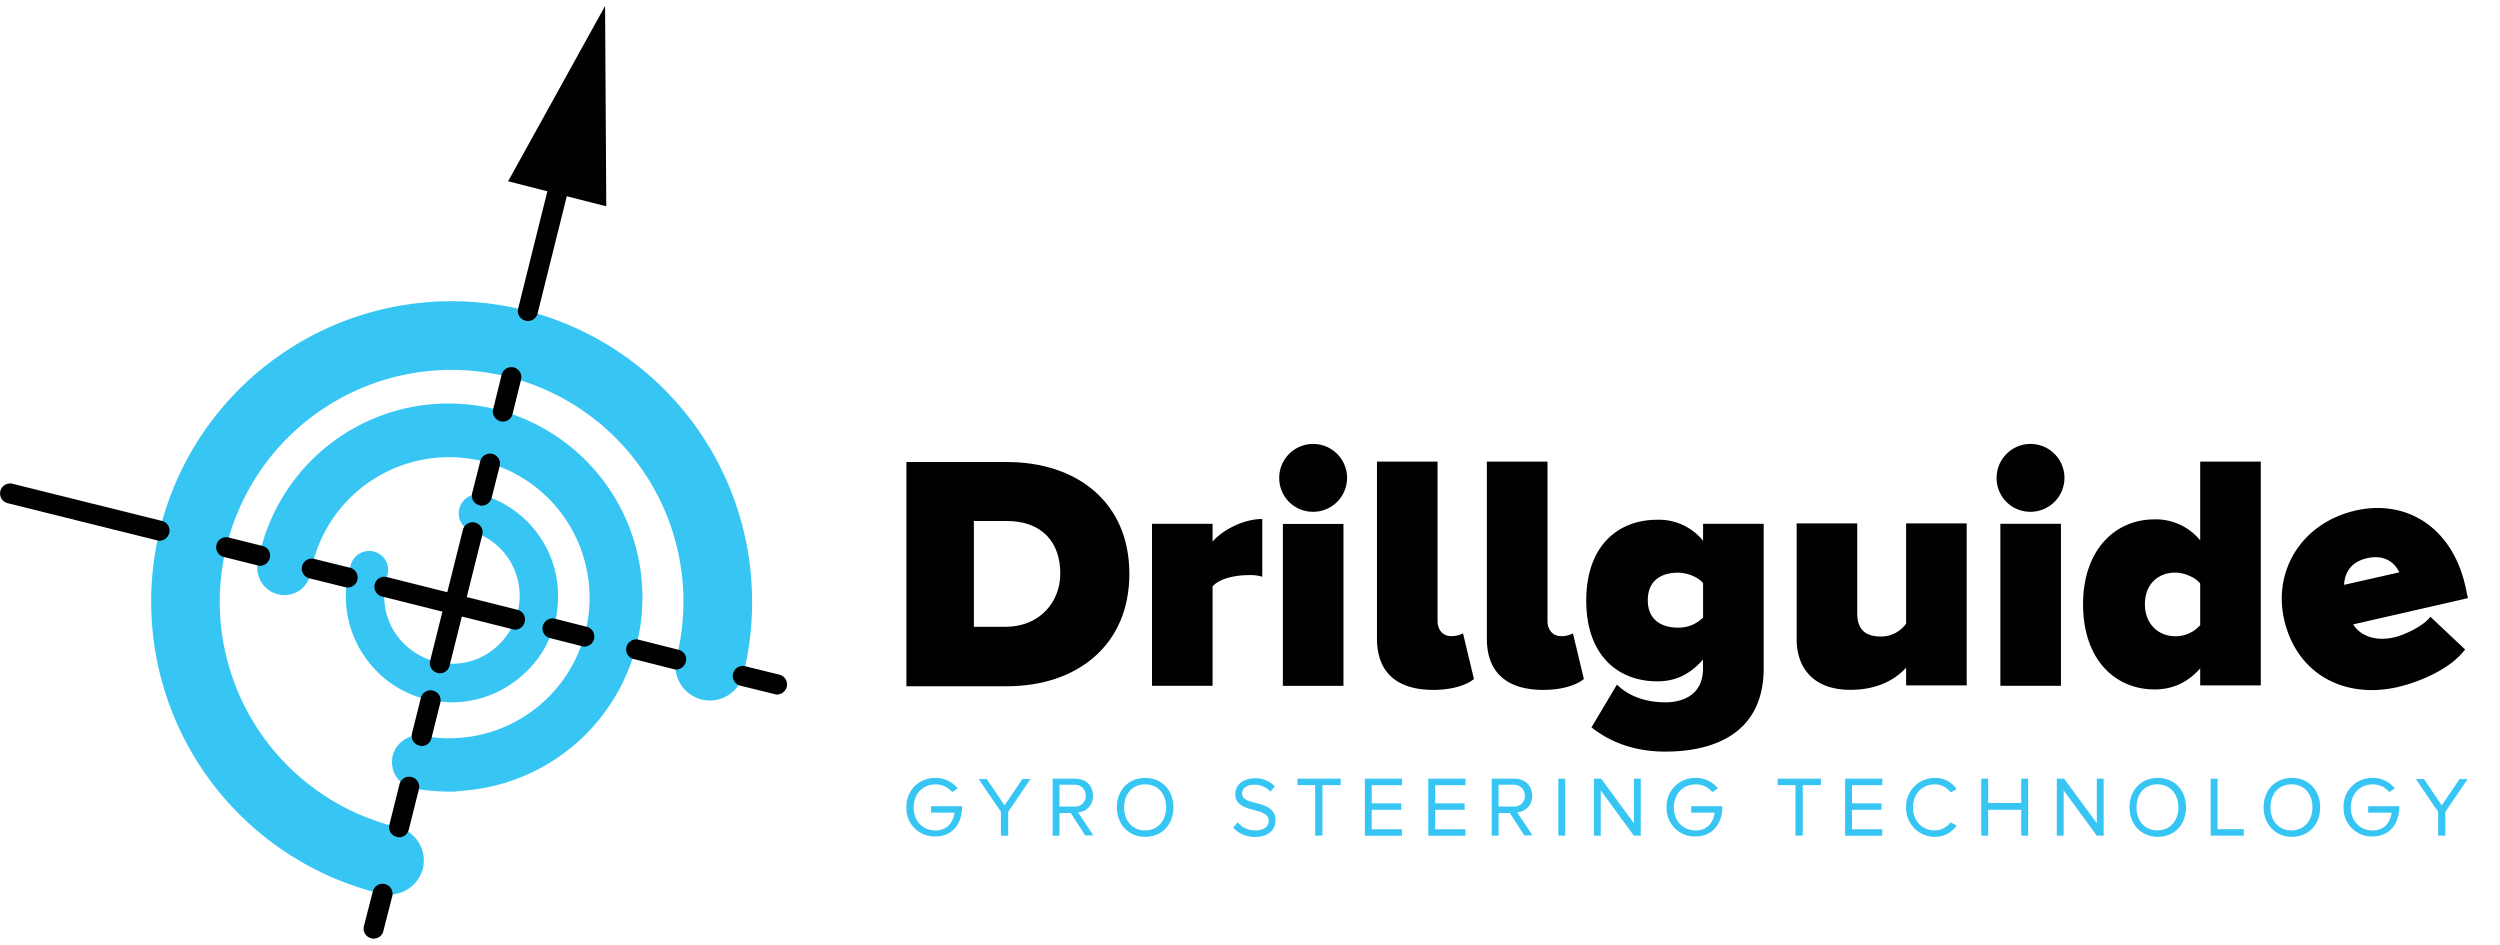
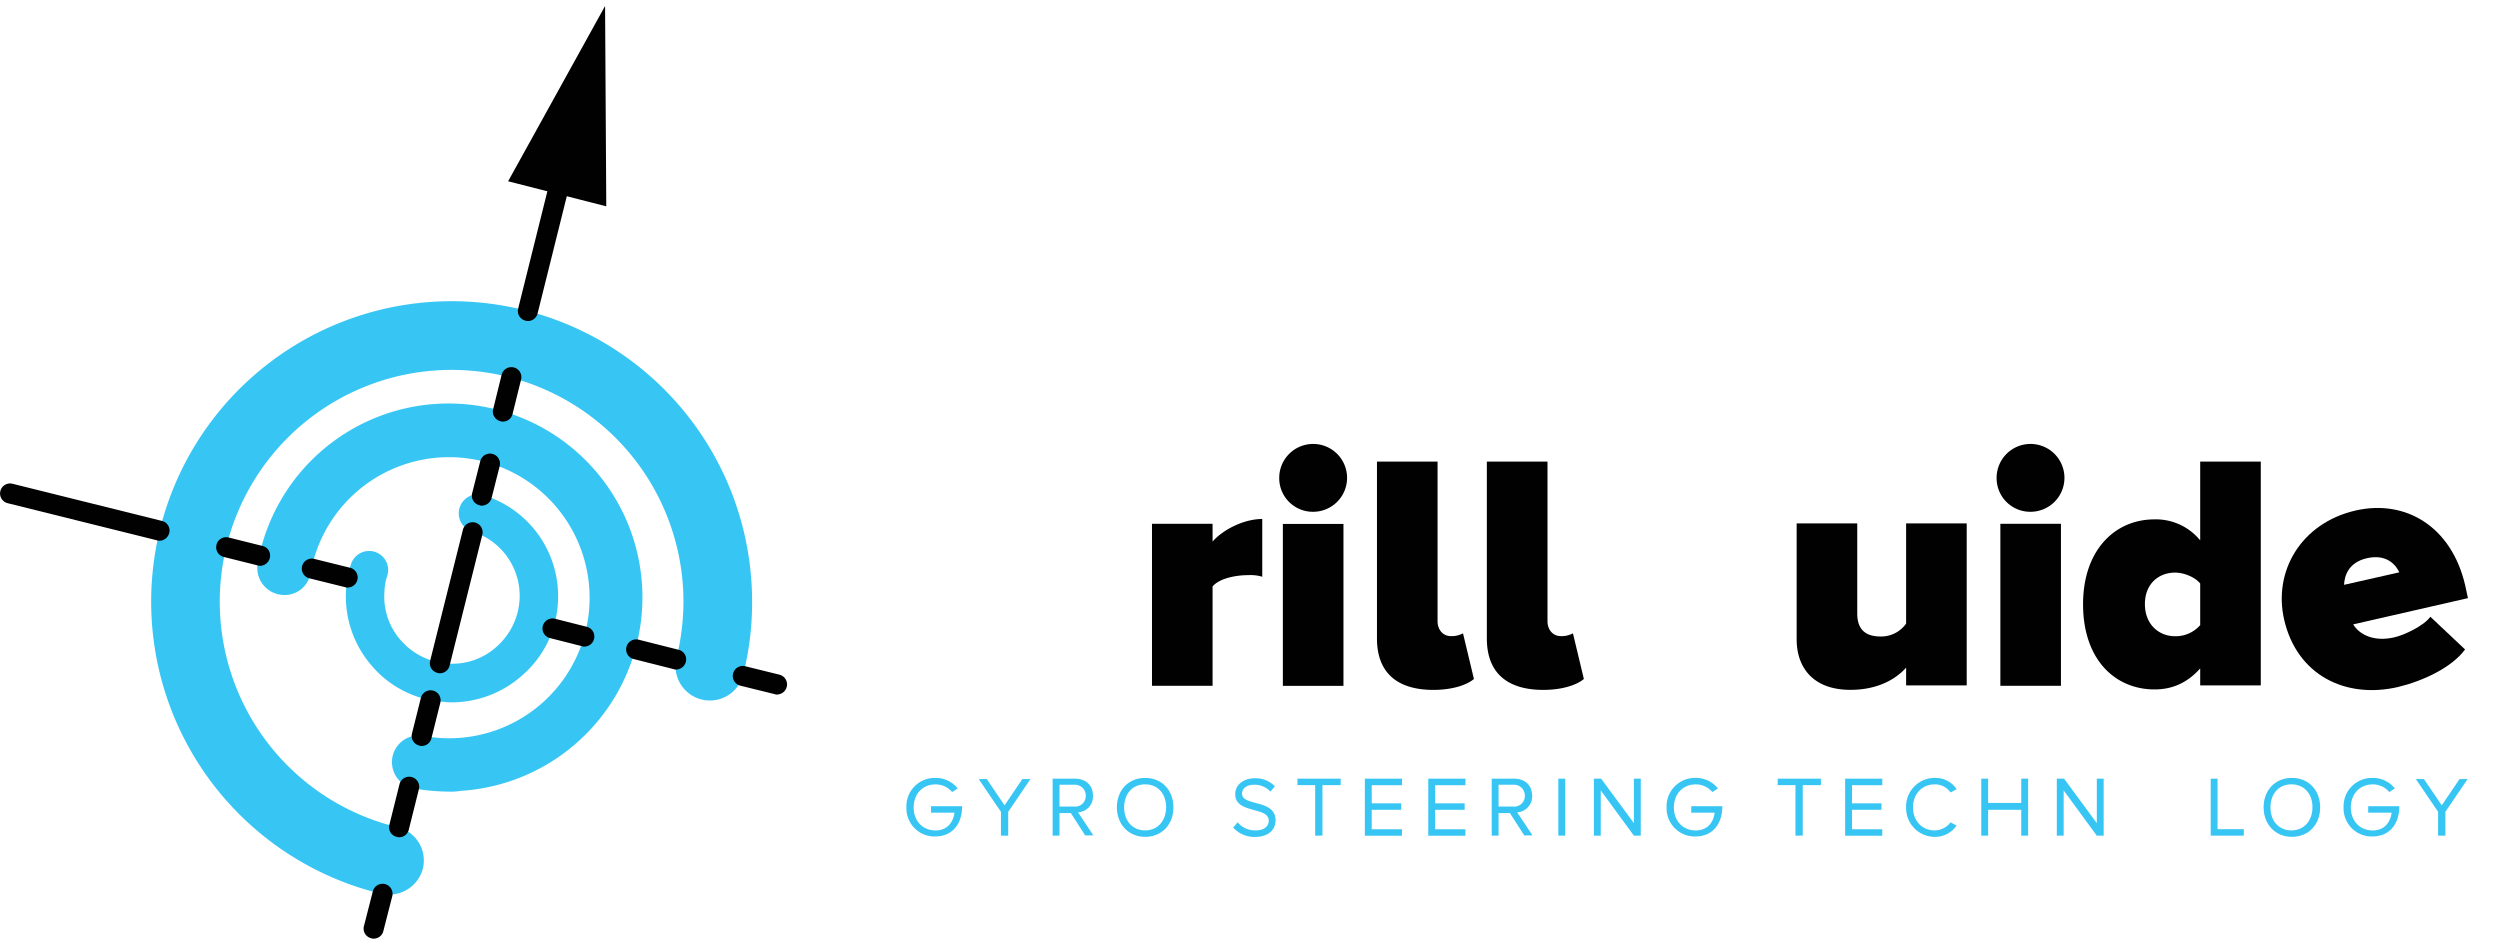
<svg xmlns="http://www.w3.org/2000/svg" id="Layer_1" data-name="Layer 1" viewBox="0 0 899.84 340" preserveAspectRatio="xMinYMin">
  <defs>
    <style>.cls-1{fill:#37c6f4;}.cls-2{fill:#010101;}</style>
  </defs>
  <title>gyro-steering-tool</title>
  <g id="Layer_5" data-name="Layer 5">
    <path class="cls-1" d="M326.25,290.6A10.2,10.2,0,0,1,336.71,280a10.08,10.08,0,0,1,8,3.78l-2,1.31a7.77,7.77,0,0,0-6-2.76c-4.51,0-7.85,3.34-7.85,8.29s3.34,8.29,7.85,8.29c4.22,0,6.4-2.91,6.83-6.4h-8.43v-2.33h11.19c0,6.4-3.49,10.9-9.74,10.9A10.13,10.13,0,0,1,326.25,290.6Z" />
    <path class="cls-1" d="M360.27,300.78V292.2l-8-11.78h2.91l6.4,9.45,6.4-9.45h2.91l-8,11.78v8.58Z" />
    <path class="cls-1" d="M390.65,300.78l-5.23-8.14h-4.07v8.14h-2.47v-20.5H387c3.78,0,6.4,2.33,6.4,6.11a5.7,5.7,0,0,1-5.38,6l5.52,8.29h-2.91Zm.15-14.39a3.86,3.86,0,0,0-4.07-3.93h-5.38v7.85h5.38A3.78,3.78,0,0,0,390.8,286.38Z" />
    <path class="cls-1" d="M402,290.6c0-6.11,4.07-10.61,10.18-10.61s10.18,4.51,10.18,10.61-4.07,10.61-10.18,10.61S402,296.56,402,290.6Zm17.74,0c0-4.8-2.91-8.29-7.56-8.29s-7.56,3.49-7.56,8.29,2.91,8.29,7.56,8.29S419.73,295.25,419.73,290.6Z" />
    <path class="cls-1" d="M443.87,297.87l1.6-1.89a8.12,8.12,0,0,0,6.4,2.91c3.63,0,4.8-1.89,4.8-3.49,0-5.23-12.07-2.33-12.07-9.6,0-3.34,3.05-5.67,7-5.67a9.52,9.52,0,0,1,7.27,2.91l-1.6,1.89a7.7,7.7,0,0,0-6-2.47c-2.47,0-4.22,1.31-4.22,3.2,0,4.65,12.07,1.89,12.07,9.6,0,2.91-2,6-7.56,6A10.36,10.36,0,0,1,443.87,297.87Z" />
    <path class="cls-1" d="M473.38,300.78V282.6H467v-2.33h15.56v2.33H476v18.17Z" />
    <path class="cls-1" d="M491.26,300.78v-20.5h13.38v2.33h-10.9v6.54h10.61v2.33H493.73v7h10.9v2.33H491.26Z" />
    <path class="cls-1" d="M514.09,300.78v-20.5h13.38v2.33h-10.9v6.54h10.61v2.33H516.56v7h10.9v2.33H514.09Z" />
    <path class="cls-1" d="M548.69,300.78l-5.23-8.14h-4.07v8.14h-2.47v-20.5h8.14c3.78,0,6.4,2.33,6.4,6.11a5.7,5.7,0,0,1-5.38,6l5.52,8.29h-2.91Zm.15-14.39a3.86,3.86,0,0,0-4.07-3.93h-5.38v7.85h5.38A3.78,3.78,0,0,0,548.84,286.38Z" />
    <path class="cls-1" d="M560.9,300.78v-20.5h2.47v20.5Z" />
    <path class="cls-1" d="M588.09,300.78l-11.92-16.28v16.28H573.7v-20.5h2.62l11.78,16v-16h2.47v20.5Z" />
    <path class="cls-1" d="M599.87,290.6A10.2,10.2,0,0,1,610.34,280a10.08,10.08,0,0,1,8,3.78l-2,1.31a7.77,7.77,0,0,0-6-2.76c-4.51,0-7.85,3.34-7.85,8.29s3.34,8.29,7.85,8.29c4.22,0,6.4-2.91,6.83-6.4h-8.43v-2.33h11.19c0,6.4-3.49,10.9-9.74,10.9A10.13,10.13,0,0,1,599.87,290.6Z" />
    <path class="cls-1" d="M646.25,300.78V282.6h-6.4v-2.33h15.56v2.33h-6.54v18.17Z" />
    <path class="cls-1" d="M664.13,300.78v-20.5h13.38v2.33H666.6v6.54h10.61v2.33H666.6v7h10.9v2.33H664.13Z" />
    <path class="cls-1" d="M686.08,290.6A10.28,10.28,0,0,1,696.55,280a9,9,0,0,1,7.71,4.07l-2.18,1.16a6.88,6.88,0,0,0-5.67-2.91c-4.51,0-7.85,3.34-7.85,8.29s3.34,8.29,7.85,8.29a7.29,7.29,0,0,0,5.67-2.91l2.18,1.16a9.41,9.41,0,0,1-7.85,4.07A10.34,10.34,0,0,1,686.08,290.6Z" />
    <path class="cls-1" d="M727.52,300.78v-9.3H715.6v9.3h-2.47v-20.5h2.47V289h11.92v-8.72H730v20.5Z" />
    <path class="cls-1" d="M754.71,300.78l-11.92-16.28v16.28h-2.47v-20.5h2.62l11.78,16v-16h2.47v20.5Z" />
-     <path class="cls-1" d="M766.48,290.6c0-6.11,4.07-10.61,10.18-10.61s10.18,4.51,10.18,10.61-4.07,10.61-10.18,10.61S766.48,296.56,766.48,290.6Zm17.59,0c0-4.8-2.91-8.29-7.56-8.29S769,285.8,769,290.6s2.91,8.29,7.56,8.29S784.08,295.25,784.08,290.6Z" />
    <path class="cls-1" d="M795.71,300.78v-20.5h2.47v18.17h9.45v2.33Z" />
    <path class="cls-1" d="M814.75,290.6c0-6.11,4.07-10.61,10.18-10.61s10.18,4.51,10.18,10.61-4.07,10.61-10.18,10.61S814.75,296.56,814.75,290.6Zm17.59,0c0-4.8-2.91-8.29-7.56-8.29s-7.56,3.49-7.56,8.29,2.91,8.29,7.56,8.29S832.34,295.25,832.34,290.6Z" />
    <path class="cls-1" d="M843.54,290.6A10.2,10.2,0,0,1,854,280a10.08,10.08,0,0,1,8,3.78l-2,1.31a7.77,7.77,0,0,0-6-2.76c-4.51,0-7.85,3.34-7.85,8.29s3.34,8.29,7.85,8.29c4.22,0,6.4-2.91,6.83-6.4h-8.43v-2.33H863.6c0,6.4-3.49,10.9-9.74,10.9A10.13,10.13,0,0,1,843.54,290.6Z" />
    <path class="cls-1" d="M877.56,300.78V292.2l-8-11.78h2.91l6.4,9.45,6.4-9.45h2.91l-8,11.78v8.58Z" />
    <path class="cls-1" d="M140.15,322a19.71,19.71,0,0,1-2.91-.29A108.15,108.15,0,1,1,270.71,216.6a105.73,105.73,0,0,1-3.2,26.17,12.36,12.36,0,0,1-24-6A85.45,85.45,0,0,0,246,216.6a83.45,83.45,0,1,0-102.94,81.13,12.31,12.31,0,0,1,9.16,14.83A12.53,12.53,0,0,1,140.15,322Z" />
    <path class="cls-1" d="M161.67,284.93a74.77,74.77,0,0,1-12.79-1.16,9.61,9.61,0,0,1,3.49-18.9,50.56,50.56,0,0,0,59.75-52.78,50.6,50.6,0,0,0-100.32-5.82A9.51,9.51,0,0,1,100.6,214a9.71,9.71,0,0,1-7.85-11.19,69.78,69.78,0,1,1,73,81.85A18.53,18.53,0,0,1,161.67,284.93Z" />
    <path class="cls-1" d="M162.54,252.8a12.51,12.51,0,0,1-2.33-.15A37.14,37.14,0,0,1,134,239.86a38.1,38.1,0,0,1-9.45-27.48,34,34,0,0,1,1.74-9.16,6.85,6.85,0,1,1,13.08,4.07,19.54,19.54,0,0,0-1,5.82,23.6,23.6,0,0,0,6.11,17.59,24.56,24.56,0,0,0,16.72,8.14,23.6,23.6,0,0,0,17.59-6.11A24.56,24.56,0,0,0,187,216a24.18,24.18,0,0,0-17.16-24.72,6.85,6.85,0,0,1,4.07-13.08,38,38,0,0,1,26.9,38.67A37.14,37.14,0,0,1,188,243.06,38.17,38.17,0,0,1,162.54,252.8Z" />
    <path class="cls-2" d="M134.48,337.85a1.84,1.84,0,0,1-.87-.15,3.55,3.55,0,0,1-2.62-4.36l3.2-12.5a3.6,3.6,0,1,1,7,1.74l-3.2,12.5A3.55,3.55,0,0,1,134.48,337.85Z" />
    <path class="cls-2" d="M143.64,301.36a1.84,1.84,0,0,1-.87-.15,3.55,3.55,0,0,1-2.62-4.36l3.63-14.54a3.6,3.6,0,1,1,7,1.74l-3.63,14.54A3.55,3.55,0,0,1,143.64,301.36Z" />
    <path class="cls-2" d="M151.78,268.5a1.84,1.84,0,0,1-.87-.15,3.55,3.55,0,0,1-2.62-4.36l3.2-12.79a3.6,3.6,0,1,1,7,1.74l-3.2,12.79A3.58,3.58,0,0,1,151.78,268.5Z" />
    <path class="cls-2" d="M158.32,242.33a1.84,1.84,0,0,1-.87-.15,3.55,3.55,0,0,1-2.62-4.36l11.78-47.11a3.6,3.6,0,0,1,7,1.74l-11.78,47.11A3.58,3.58,0,0,1,158.32,242.33Z" />
    <path class="cls-2" d="M173.44,182a1.84,1.84,0,0,1-.87-.15,3.55,3.55,0,0,1-2.62-4.36L172.86,166a3.6,3.6,0,1,1,7,1.74l-2.91,11.49A3.71,3.71,0,0,1,173.44,182Z" />
    <path class="cls-2" d="M181,151.75a1.84,1.84,0,0,1-.87-.15,3.55,3.55,0,0,1-2.62-4.36l3.05-12.36a3.6,3.6,0,0,1,7,1.74L184.49,149A3.55,3.55,0,0,1,181,151.75Z" />
    <path class="cls-2" d="M190,115.55a1.84,1.84,0,0,1-.87-.15,3.55,3.55,0,0,1-2.62-4.36l10.61-42.6a3.6,3.6,0,0,1,7,1.74l-10.61,42.6A3.58,3.58,0,0,1,190,115.55Z" />
    <polygon class="cls-2" points="217.79 2.15 218.22 74.26 182.89 65.25 217.79 2.15" />
    <path class="cls-2" d="M279.72,250a1.84,1.84,0,0,1-.87-.15l-12.36-3.05a3.6,3.6,0,1,1,1.74-7l12.36,3.05a3.62,3.62,0,0,1-.87,7.12Z" />
    <path class="cls-2" d="M243.37,241a1.84,1.84,0,0,1-.87-.15l-14.39-3.63a3.55,3.55,0,0,1-2.62-4.36,3.61,3.61,0,0,1,4.36-2.62l14.39,3.63a3.55,3.55,0,0,1,2.62,4.36A3.71,3.71,0,0,1,243.37,241Z" />
    <path class="cls-2" d="M210.37,232.74a1.84,1.84,0,0,1-.87-.15L198,229.68a3.55,3.55,0,0,1-2.62-4.36,3.61,3.61,0,0,1,4.36-2.62l11.49,2.91a3.62,3.62,0,0,1-.87,7.12Z" />
-     <path class="cls-2" d="M185.36,226.63a1.84,1.84,0,0,1-.87-.15l-47-11.78a3.6,3.6,0,1,1,1.74-7l47,11.78a3.55,3.55,0,0,1,2.62,4.36A3.46,3.46,0,0,1,185.36,226.63Z" />
    <path class="cls-2" d="M125.17,211.51a1.84,1.84,0,0,1-.87-.15l-12.94-3.2a3.6,3.6,0,1,1,1.74-7l12.94,3.2a3.62,3.62,0,0,1-.87,7.12Z" />
    <path class="cls-2" d="M93.62,203.66a1.84,1.84,0,0,1-.87-.15l-12.21-3.05a3.6,3.6,0,0,1,1.74-7l12.21,3.05a3.55,3.55,0,0,1,2.62,4.36A3.71,3.71,0,0,1,93.62,203.66Z" />
    <path class="cls-2" d="M57.42,194.64a1.84,1.84,0,0,1-.87-.15L2.76,181.12a3.6,3.6,0,0,1,1.74-7l53.79,13.38a3.55,3.55,0,0,1,2.62,4.36A3.71,3.71,0,0,1,57.42,194.64Z" />
    <path class="cls-2" d="M822.17,223.14c-4.07-17.59,6.11-34.89,25.73-39.4,17.88-4.07,34.46,5.67,39.4,26.9l1,4.65L847,224.74c2.18,3.63,7.41,6.4,14.83,4.65,3.34-.73,10.61-4.07,12.94-7.41l12.5,11.78c-4.8,6.54-15.12,11.34-24.13,13.52C844.27,251.64,826.82,243.06,822.17,223.14ZM852,200.9c-7,1.6-8.14,6.69-8.29,9.6L863.6,206C862.44,203.51,859.24,199.3,852,200.9Z" />
-     <path class="cls-2" d="M326.25,246.84V166.29H362.3c25.44,0,44.2,14.54,44.2,40.27S387.6,247,362.45,247h-36.2Zm55.39-40.42c0-10.9-6.25-18.9-19.34-18.9H350.53v38.09h11.63C374.37,225.47,381.64,216.6,381.64,206.42Z" />
    <path class="cls-2" d="M414.64,246.84v-58.3h21.81v6.4c3.63-4.22,11.19-8.14,17.88-8.14v20.79a14.75,14.75,0,0,0-4.94-.58c-4.65,0-10.47,1.16-12.94,4.07v35.77H414.64Z" />
    <path class="cls-2" d="M460.44,172a12.21,12.21,0,1,1,12.21,12.21A12.1,12.1,0,0,1,460.44,172Zm1.31,74.88v-58.3h21.81v58.3H461.75Z" />
    <path class="cls-2" d="M495.62,229.83V166.15h21.81v57.43c0,3.05,1.89,5.38,4.8,5.38a8.58,8.58,0,0,0,4.36-1l3.93,16.43c-2.33,2-7.41,3.93-14.68,3.93C502.75,248.29,495.62,242,495.62,229.83Z" />
    <path class="cls-2" d="M535.17,229.83V166.15H557v57.43c0,3.05,1.89,5.38,4.8,5.38a8.58,8.58,0,0,0,4.36-1l3.93,16.43c-2.33,2-7.41,3.93-14.68,3.93C542.29,248.29,535.17,242,535.17,229.83Z" />
-     <path class="cls-2" d="M572.83,261.81,582,246.4c4.51,4.51,11,6.4,17.45,6.4,5.09,0,13.52-1.89,13.52-12.21v-3.2c-4.94,5.67-10.32,7.85-16.43,7.85-14,0-25.59-9.16-25.59-29.08,0-19.48,11.19-29.08,25.59-29.08A20.4,20.4,0,0,1,613,194.64v-6.11h21.81v52c0,25.3-20.79,30-35.33,30C589.4,270.54,580.39,267.77,572.83,261.81ZM613,222.27V209.91c-2-2.47-6.11-3.78-9-3.78-6,0-10.9,2.76-10.9,9.89s4.94,9.89,10.9,9.89A12.39,12.39,0,0,0,613,222.27Z" />
    <path class="cls-2" d="M686.08,246.84V240.3c-3.34,3.78-9.74,8-20.06,8-13.52,0-19.34-8.14-19.34-18.17V188.39h21.81v32.42c0,6,3.2,8.29,8.43,8.29a11,11,0,0,0,9.16-4.65V188.39h21.81v58.3H686.08Z" />
    <path class="cls-2" d="M718.65,172a12.21,12.21,0,1,1,12.21,12.21A12.1,12.1,0,0,1,718.65,172ZM720,246.84v-58.3h21.81v58.3H720Z" />
    <path class="cls-2" d="M791.93,246.84v-6.25c-4.94,5.52-10.47,7.56-16.43,7.56-14.1,0-25.73-10.61-25.73-30.68,0-19.34,11.34-30.53,25.73-30.53a20.59,20.59,0,0,1,16.43,7.56V166.15h21.81v80.55H791.93Zm0-21.81v-15c-2-2.47-6.11-3.93-9-3.93-6,0-10.9,4.07-10.9,11.34S777,229,782.91,229A11.72,11.72,0,0,0,791.93,225Z" />
  </g>
</svg>